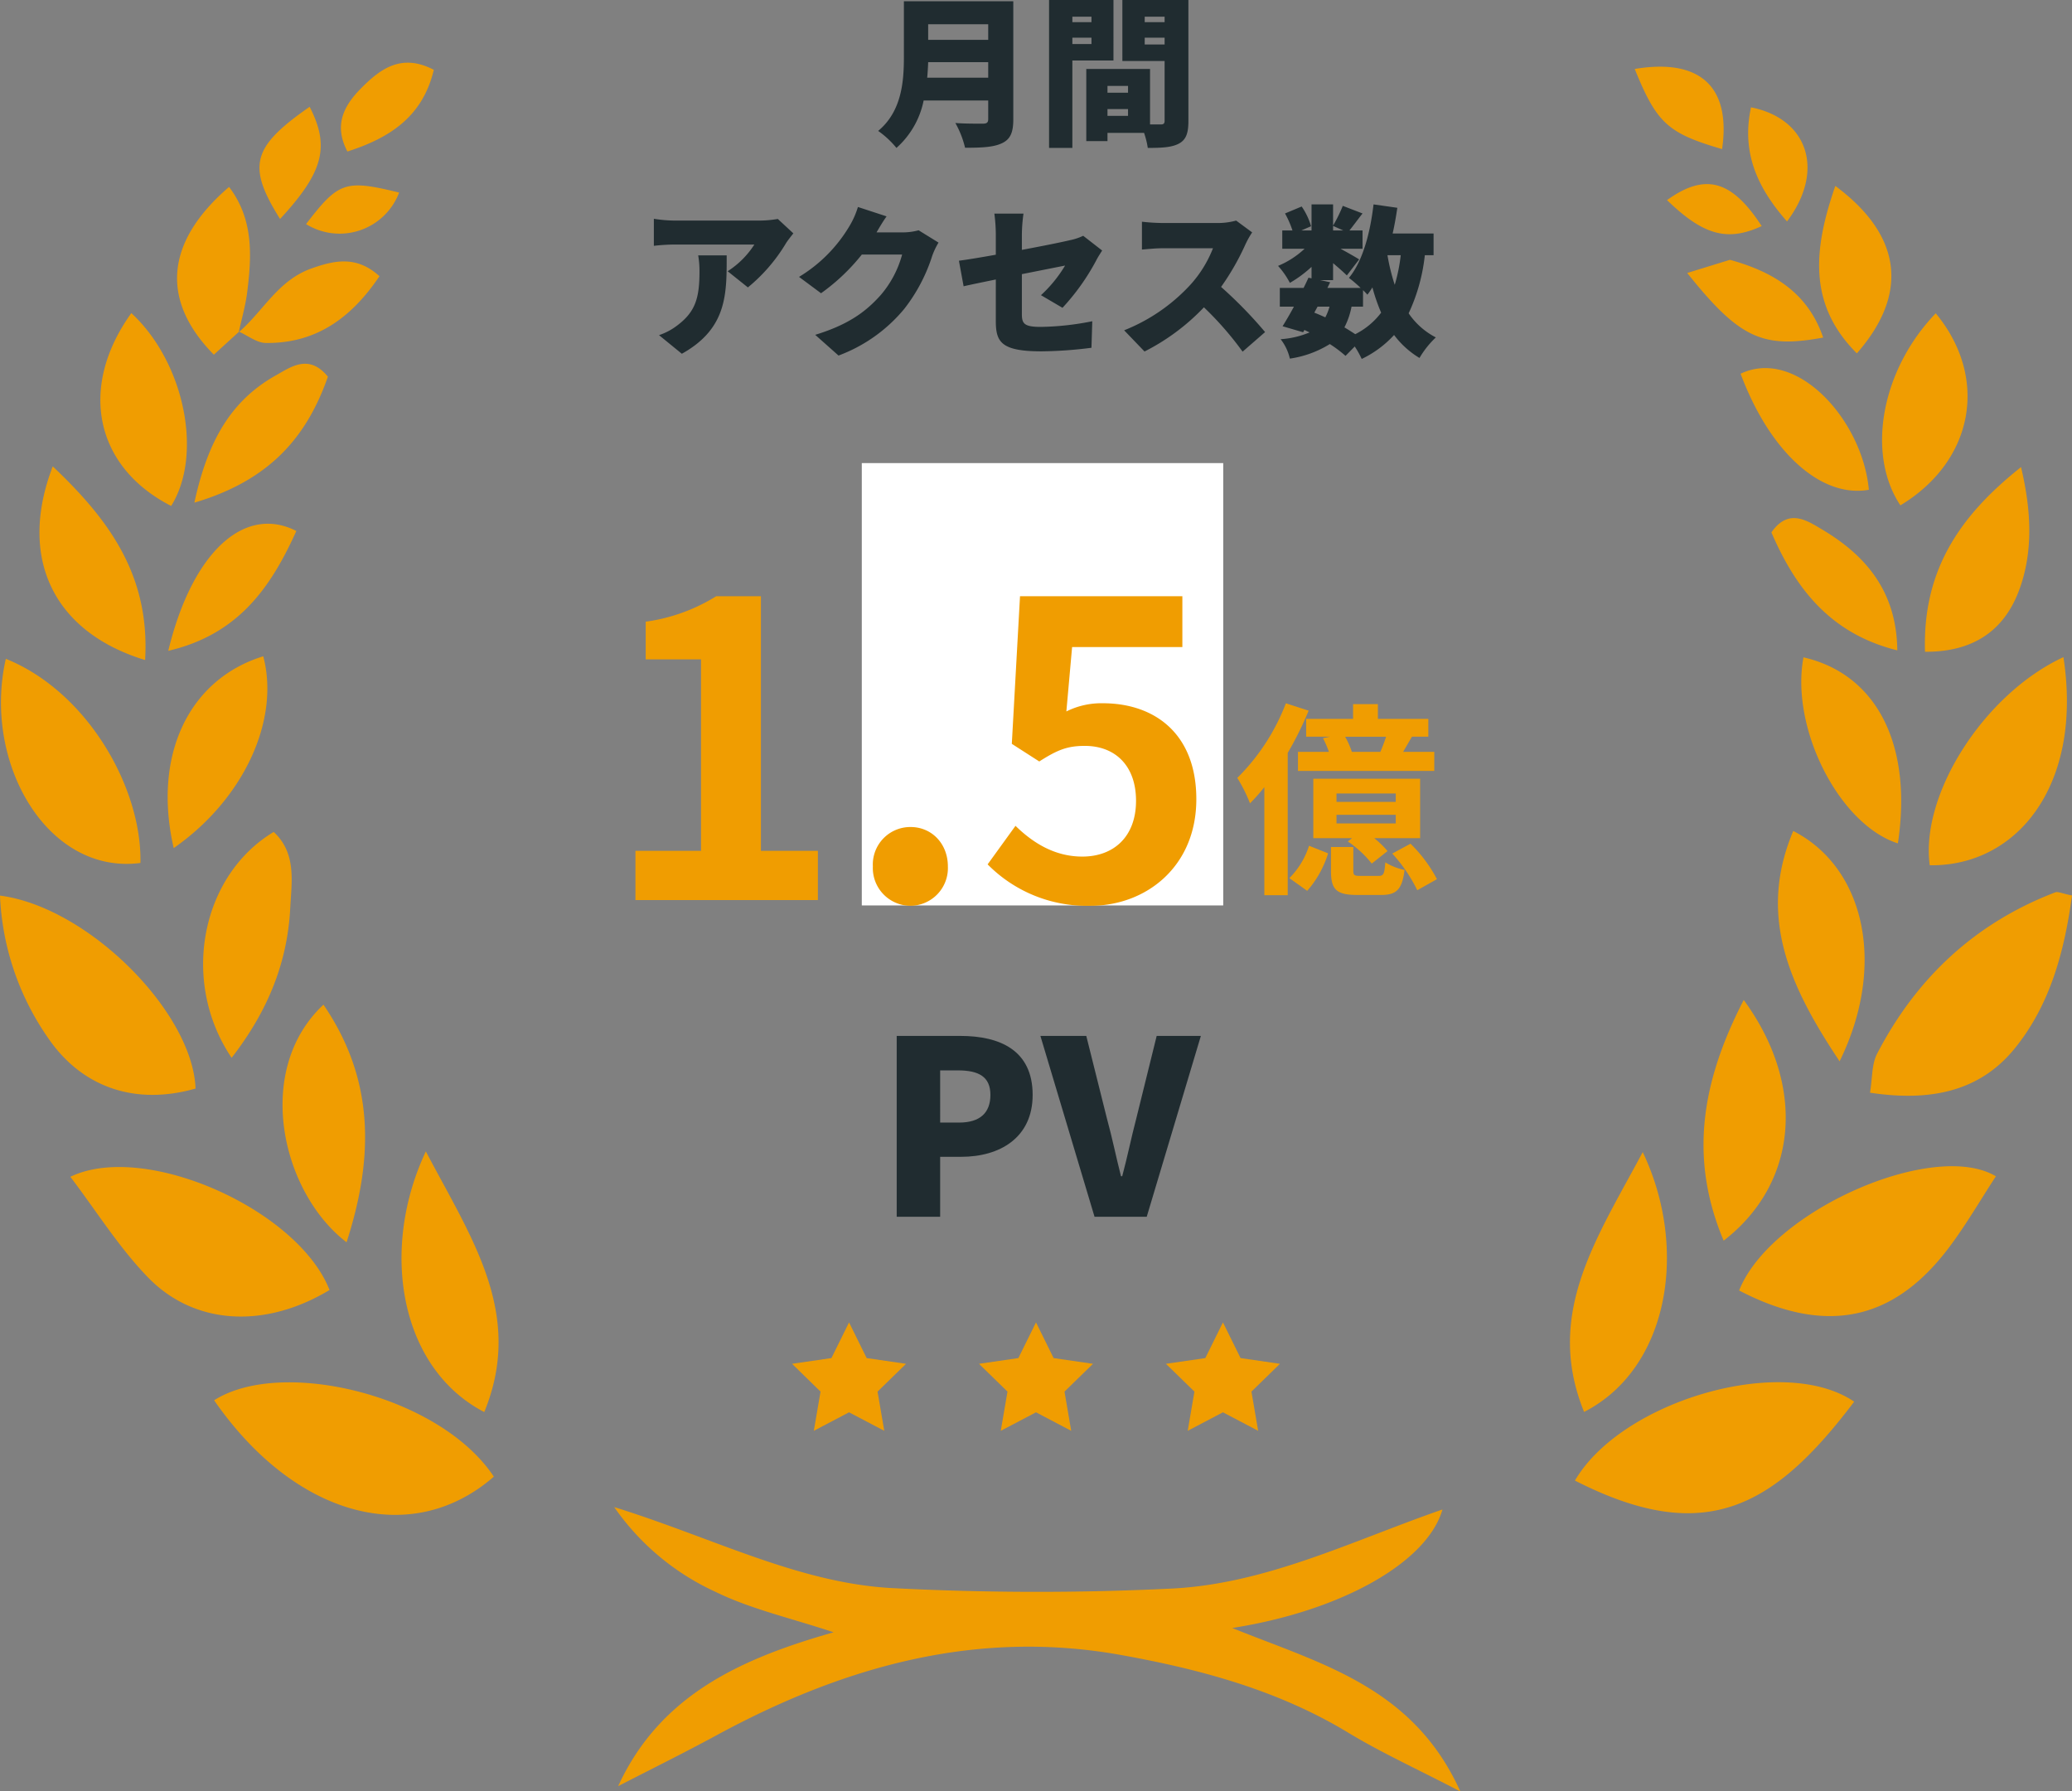
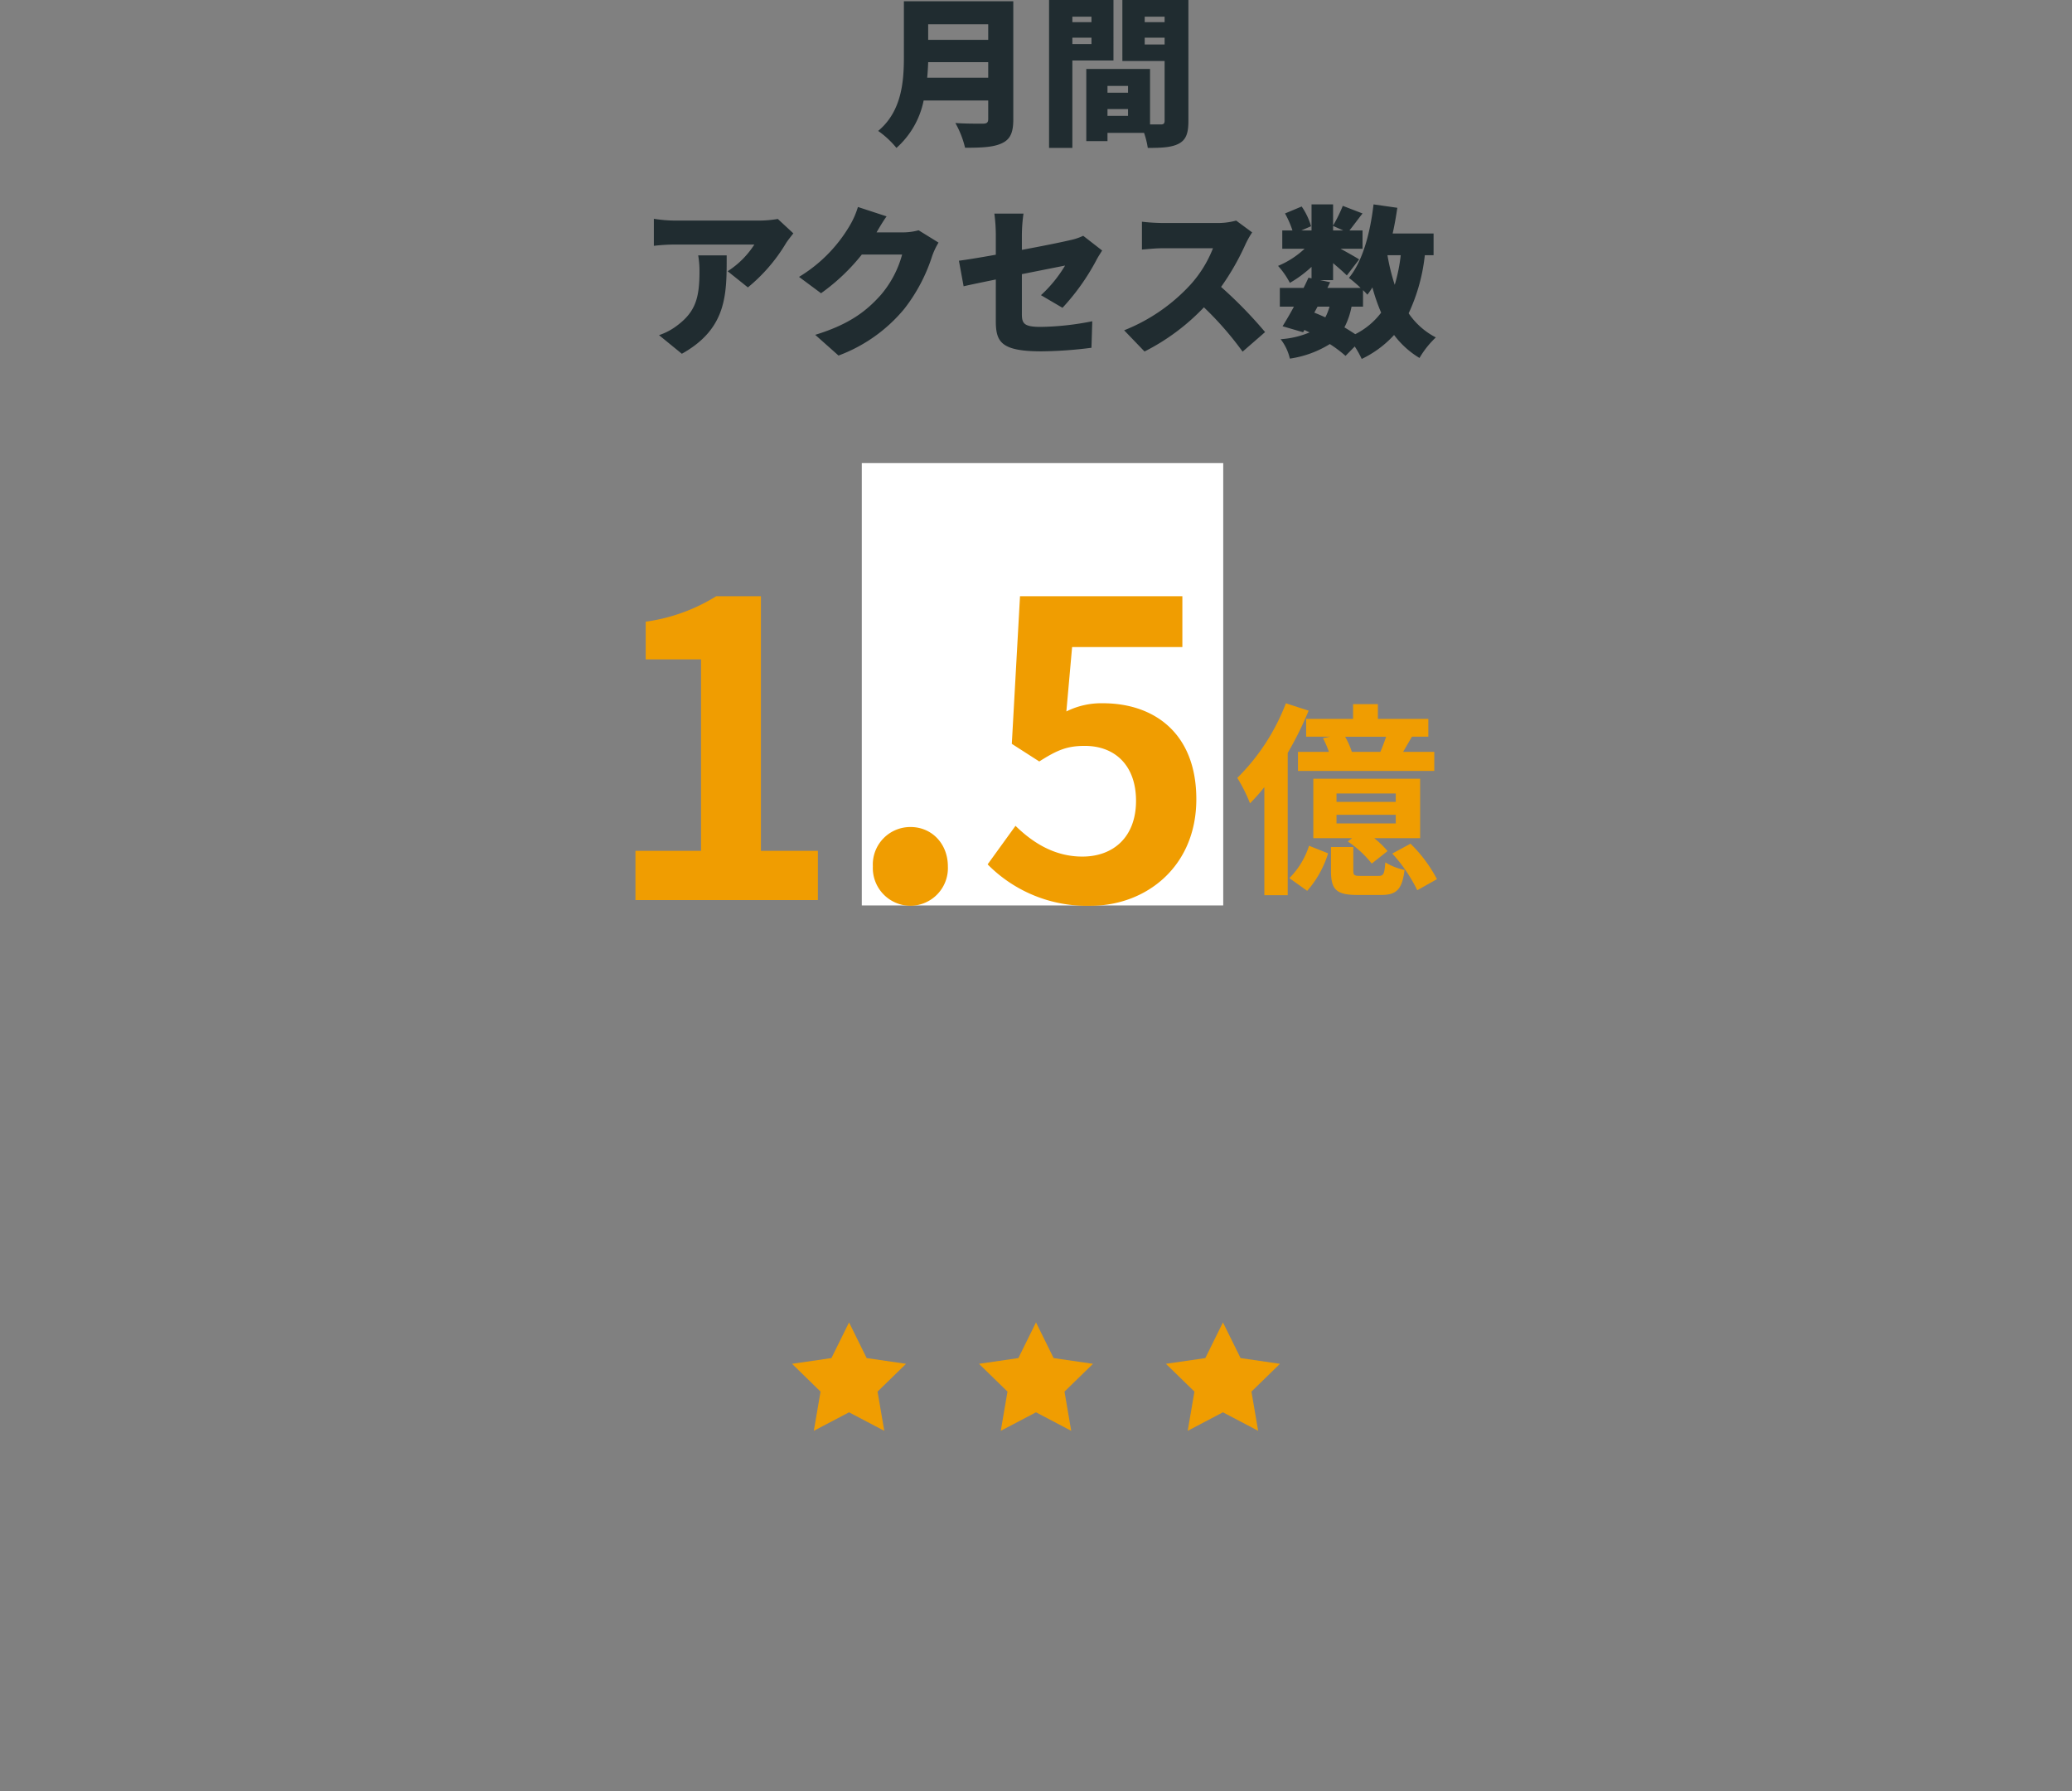
<svg xmlns="http://www.w3.org/2000/svg" width="384.095" height="332.088" viewBox="0 0 384.095 332.088">
  <rect x="0" y="0" width="384.095" height="332.088" fill="#808080" stroke="none" />
  <defs>
    <clipPath id="clip-path">
      <rect id="長方形_1245" data-name="長方形 1245" width="384.095" height="320.468" fill="#f09d01" />
    </clipPath>
  </defs>
  <g id="sec-01-icon-02" transform="translate(-201.246 -2121.153)">
    <g id="sec-01-icon-02-2" data-name="sec-01-icon-02">
      <path id="パス_796" data-name="パス 796" d="M160.753,24.83c.09-.99.15-1.98.18-2.88h11.13v2.88Zm11.31-9.9v2.88h-11.13V14.93Zm4.65-4.26h-20.28V20.96c0,4.47-.36,10.08-4.77,13.74a16.915,16.915,0,0,1,3.39,3.15,15.948,15.948,0,0,0,5.04-8.79h11.97v3.45c0,.6-.24.84-.93.84-.72,0-3.24.03-5.16-.12a17.6,17.6,0,0,1,1.8,4.59c3.06,0,5.25-.09,6.84-.84,1.53-.72,2.1-1.95,2.1-4.41Zm17.46,21.24V30.65h3.81v1.26Zm3.81-5.55v1.26h-3.81V26.36Zm-10.32-7.77V17.42h3.54v1.17Zm13.41.09V17.42h3.69v1.26Zm-9.87-5.16v1.02h-3.54V13.52Zm13.56,0v1.02h-3.69V13.52Zm-9.48,8.13V10.43h-11.94V37.85h4.32V21.65Zm13.89-11.22h-12.24V21.74h7.83V32.81c0,.51-.18.69-.72.69h-1.98V23.21h-11.82V36.59h3.93V35.06h6.78a15.645,15.645,0,0,1,.69,2.79c2.64,0,4.44-.09,5.79-.81,1.32-.72,1.74-1.95,1.74-4.17Zm-73.23,43.26-2.88-2.67a20.72,20.72,0,0,1-3.6.3h-15.57a26.086,26.086,0,0,1-3.81-.33V56a36.026,36.026,0,0,1,3.81-.24h14.82a16.3,16.3,0,0,1-4.95,4.95l3.75,3a31.393,31.393,0,0,0,7.08-8.22C134.893,55.01,135.583,54.14,135.943,53.69Zm-12.36,4.08H118.3a17.085,17.085,0,0,1,.24,3c0,4.89-.75,7.44-4.08,9.96a11.651,11.651,0,0,1-3.42,1.83l4.23,3.45C123.733,71.3,123.583,64.82,123.583,57.77Zm29.64-7.23-5.31-1.74a15.646,15.646,0,0,1-1.59,3.57,27.216,27.216,0,0,1-9.33,9.39l4.08,3.03a37.2,37.2,0,0,0,7.56-7.17h7.47a19.218,19.218,0,0,1-3.96,7.5c-2.55,2.85-5.67,5.4-12.15,7.38l4.32,3.84a28.844,28.844,0,0,0,12.18-8.64,31.447,31.447,0,0,0,5.19-9.84,13.419,13.419,0,0,1,1.17-2.46l-3.69-2.28a11.3,11.3,0,0,1-2.97.39h-4.83C151.813,52.73,152.533,51.5,153.223,50.54Zm20.25,19.38c0,3.9.96,5.64,8.49,5.64a77.275,77.275,0,0,0,9.24-.66l.15-4.92a51.594,51.594,0,0,1-9.54,1.05c-3.12,0-3.51-.63-3.51-2.4V61.25c3.63-.72,6.93-1.38,8.01-1.59a24.625,24.625,0,0,1-4.47,5.49l3.99,2.34a41.433,41.433,0,0,0,6.24-8.76c.3-.6.81-1.38,1.11-1.86l-3.51-2.73a10.463,10.463,0,0,1-2.43.81c-1.38.33-5.04,1.08-8.94,1.8V53.87a30.234,30.234,0,0,1,.3-3.84h-5.4a30.851,30.851,0,0,1,.27,3.84v3.78c-2.85.51-5.4.93-6.84,1.11l.87,4.74c1.29-.3,3.48-.75,5.97-1.26Zm47.52-16.41-2.97-2.19a12.692,12.692,0,0,1-3.6.45H204.4a35.61,35.61,0,0,1-3.84-.24v5.16c.84-.06,2.49-.24,3.84-.24h9.33a22,22,0,0,1-4.2,6.78,33.453,33.453,0,0,1-12.27,8.43l3.78,3.93a40.2,40.2,0,0,0,11.01-8.19,59.561,59.561,0,0,1,7.17,8.22l4.17-3.63a79.926,79.926,0,0,0-8.16-8.37,46.5,46.5,0,0,0,4.53-7.92A16.81,16.81,0,0,1,220.993,53.51Zm20.55,13.77V64.22a10.086,10.086,0,0,1,.81.84,15.257,15.257,0,0,0,.93-1.35,34.266,34.266,0,0,0,1.62,4.68,13.7,13.7,0,0,1-4.8,3.99c-.6-.39-1.29-.84-2.01-1.26a14.053,14.053,0,0,0,1.32-3.84Zm-8.43,0h2.22a10.089,10.089,0,0,1-.78,1.98c-.66-.3-1.35-.6-2.04-.87Zm15.42-9.54a31.138,31.138,0,0,1-1.11,5.49,37.659,37.659,0,0,1-1.35-5.49Zm-12.54-5.43,1.89.84h-1.89Zm18.63,5.43V53.72h-7.59c.36-1.56.63-3.15.87-4.77l-4.41-.63c-.63,5.4-2.04,10.59-4.56,13.62a25.251,25.251,0,0,1,2.16,1.86h-6.15l.51-1.05-1.86-.39h2.4V59.21c.99.84,1.95,1.68,2.55,2.28l2.28-2.97c-.54-.36-2.13-1.26-3.45-1.98h4.08V53.15h-2.43c.69-.84,1.53-2.01,2.43-3.15l-3.66-1.41a27.528,27.528,0,0,1-1.8,3.66V48.32H232v4.83h-1.89l1.8-.78a12.639,12.639,0,0,0-1.74-3.66L227.083,50a17.966,17.966,0,0,1,1.38,3.15h-1.89v3.39h4.14a16.449,16.449,0,0,1-4.92,3.18,14.841,14.841,0,0,1,2.19,3.15A22.348,22.348,0,0,0,232,59.9v2.13l-.57-.12q-.405.9-.9,1.89h-4.41v3.48h2.61c-.72,1.35-1.47,2.61-2.1,3.63l3.81,1.11.24-.42c.33.15.63.3.96.45a16.633,16.633,0,0,1-5.37,1.26,9.11,9.11,0,0,1,1.71,3.6,19.284,19.284,0,0,0,7.41-2.7,23.611,23.611,0,0,1,2.91,2.19l1.71-1.74a17.725,17.725,0,0,1,1.29,2.31,19.546,19.546,0,0,0,6-4.44,16.485,16.485,0,0,0,4.71,4.26,17.121,17.121,0,0,1,3.03-3.81A13.645,13.645,0,0,1,250,68.51a33.856,33.856,0,0,0,3-10.77Z" transform="translate(212.372 2110.723)" fill="#202c30" />
-       <path id="パス_798" data-name="パス 798" d="M155.1,52h8.055V40.885h3.915c7.11,0,13.23-3.51,13.23-11.475,0-8.28-6.075-10.935-13.41-10.935H155.1Zm8.055-17.46V24.865h3.285c3.87,0,6.03,1.17,6.03,4.545,0,3.285-1.89,5.13-5.805,5.13ZM191.773,52h9.675l10.035-33.525h-8.19l-3.78,15.3c-.945,3.6-1.62,7.02-2.61,10.71h-.225c-.945-3.69-1.62-7.11-2.61-10.71l-3.825-15.3h-8.505Z" transform="translate(212.372 2294.714)" fill="#202c30" />
      <path id="パス_797" data-name="パス 797" d="M143.622,101h38.715V90.56H170.244V36.533h-9.483c-4.089,2.61-8.439,4.263-14.964,5.394v8h11.745V90.56h-13.92Zm63.006-11.514H217.61v1.6H206.628Zm0-3.952H217.61v1.558H206.628Zm-5.092,9.69a14.871,14.871,0,0,1-3.648,6l3.306,2.356a18.976,18.976,0,0,0,3.876-6.954Zm4.066.228v4.37c0,3.42.874,4.522,4.864,4.522h4.446c2.774,0,3.876-.95,4.332-4.636a11.143,11.143,0,0,1-3.572-1.406c-.152,2.2-.342,2.508-1.254,2.508h-3.344c-1.178,0-1.33-.114-1.33-1.026V95.452Zm11.362,1.216a28.867,28.867,0,0,1,4.636,6.8l3.648-2.052a26.352,26.352,0,0,0-4.9-6.574ZM204.12,75.274a19.055,19.055,0,0,1,1.1,2.546h-5.738v3.534h25.27V77.82h-5.776l1.634-2.812h3.04V71.7H214.3V68.966h-4.6V71.7H201v3.306h4.446Zm4.1-.266h7.6c-.3.912-.684,1.938-1.064,2.812h-5.282A14.919,14.919,0,0,0,208.224,75.008Zm.494,19.418a19.614,19.614,0,0,1,4.446,4.1l2.926-2.318a16.634,16.634,0,0,0-2.47-2.394h8.512V82.8h-19.8v11.02h7.182ZM197.242,68.814a39,39,0,0,1-9.006,13.832,28.689,28.689,0,0,1,2.356,4.712,34.735,34.735,0,0,0,2.66-3v20.026h4.332V78.01a62.359,62.359,0,0,0,3.876-7.828Z" transform="translate(242.372 2182.714)" fill="#f09d01" />
      <g id="グループ_1549" data-name="グループ 1549" transform="translate(201.246 2132.773)">
        <g id="グループ_1552" data-name="グループ 1552" transform="translate(0 0)">
          <g id="グループ_1551" data-name="グループ 1551">
            <g id="グループ_1550" data-name="グループ 1550" clip-path="url(#clip-path)">
-               <path id="パス_262" data-name="パス 262" d="M114.595,319.482c7.8-16.951,22.824-23.642,39.937-28.512-8.054-2.676-15.366-4.3-21.9-7.5a46.277,46.277,0,0,1-18.774-15.709c18.531,5.764,34.245,14.132,51.677,15.026,17.173.882,34.46.919,51.637.08,17.585-.858,33.495-8.861,50.224-14.662-2.806,9.805-18.712,18.793-38.972,21.971,16.5,6.664,33.545,10.9,42.282,30.3-8.168-4.246-14.679-7.2-20.753-10.881-13.036-7.9-27.394-11.758-42.144-14.413-26.927-4.847-51.562,2.173-75.043,14.916-5.99,3.251-12.108,6.267-18.167,9.392M91.543,262.12c-9.995-15.1-39.322-22.145-51.849-14.158,14.939,21.586,36.556,27.488,51.849,14.158m200.41.722c23.914,12.219,36.761,5.241,51.765-14.624-13.153-8.942-43.1-.2-51.765,14.624M13.042,206.532c4.862,6.392,9.036,13.147,14.445,18.7,8.618,8.848,21.676,9.476,33.6,2.286-5.854-14.947-34.27-27.633-48.047-20.985m348.2,13.176c3.185-4.213,5.841-8.827,8.748-13.272-11.538-6.87-41.753,6.4-47.6,21.17,17.717,9.244,29.768,4.118,38.855-7.9M381,153.8c-14.876,5.693-25.757,15.885-33.037,29.919-1.013,1.956-.856,4.518-1.313,7.221,11.168,1.69,20.351-.2,26.854-8.232,6.444-7.954,9.158-17.711,10.592-28.326-1.9-.379-2.609-.77-3.1-.582m-381,.6a49.83,49.83,0,0,0,8.99,26.5c6.269,9.093,16.12,12.453,27.264,9.273-.517-14.13-19.876-33.65-36.253-35.769m357.729-5.624c16.165.243,28.431-14.842,24.779-38.579-14.8,6.87-26.569,25.547-24.779,38.579M1.08,110.511c-4.367,19.21,7.671,40.113,24.955,37.842.283-14.078-9.964-31.812-24.955-37.842M293.649,250.121c15.736-8.034,19.413-30.277,10.87-48.168-8.542,16.048-18.253,29.99-10.87,48.168m-203.879.025c7.468-18.22-2.357-32.178-10.829-48.319-8.607,18.247-4.836,40.2,10.829,48.319m229.751-31.774c13.7-10.573,15.447-28.592,3.721-44.621-7.82,15.158-10.178,29.3-3.721,44.621M59.96,174.622c-12.987,12.162-7.791,34.806,4.284,44.05,5.144-15.914,5.117-30.277-4.284-44.05M53.81,156.645c.239-4.809,1.189-10.094-3.072-14.043-13.45,8.063-17.371,27.694-7.8,41.872,6.781-8.739,10.366-17.757,10.868-27.828m278.616-14.22c-6.631,15.717-.764,28.688,8.593,42.7,8.764-17.855,4.656-35.934-8.593-42.7M9.78,74.838c-6.451,16.792-.065,30.652,17.12,35.9.938-15.856-6.865-26.18-17.12-35.9M374.41,97.471c2.481-6.968,2.161-14.388.236-22.5-11.379,9.032-18.265,19.12-17.8,34.232,9.533.065,14.976-4.47,17.562-11.733M48.8,110.041c-13.779,4.252-20.556,18.32-16.6,35.558,13.065-9.112,19.716-23.81,16.6-35.558M24.348,46.422c-9.853,13.7-6.794,28.514,7.382,35.75,5.967-9.552,2.431-26.678-7.382-35.75m327.469,98.3c2.758-18.243-3.9-31.37-17.5-34.485-2.46,13.123,6.61,31,17.5,34.485m.465-62.661c13.62-8.207,16.459-23.625,6.556-35.6-10.073,10.446-12.941,26.019-6.556,35.6m-5.844-2.889c-1.166-12.9-13.385-26.456-23.776-21.515,5.462,14.641,14.976,23.089,23.776,21.515M44.263,49.95c.53-2.452,1.244-4.882,1.556-7.361.852-6.788,1.216-13.534-3.356-19.56-11.813,10.161-12.786,20.989-2.82,31.1l4.673-4.261Zm16.524,8.26c-3.5-4.284-6.815-1.836-9.656-.239-8.256,4.64-12.608,12.062-15.1,23.59,13.942-4.12,20.841-12.156,24.752-23.351m283.43-4.324c9.679-11.051,8.394-21.858-3.993-31.039-4,11.574-5.182,21.888,3.993,31.039m-6.49,32.62c-2.76-1.633-6.2-3.982-9.348.57,4.508,10.466,10.958,18.781,23.336,21.867-.119-10.875-5.775-17.573-13.988-22.438m-282.789.308c-9.6-4.9-19.3,3.865-23.741,22.214,13.084-3.042,19.072-11.892,23.741-22.214M44.316,49.872c1.642.727,3.275,2.058,4.927,2.083,9.468.14,16.015-4.818,21.1-12.374-4.148-3.76-8.122-3.044-12.673-1.409-6.176,2.217-8.892,7.927-13.4,11.779Zm293.653,1.085c-2.835-8.331-9.281-12.2-17.282-14.413-2.387.735-4.749,1.464-7.921,2.441,9.679,12.114,13.952,14.055,25.2,11.972M319.23,16.019C320.9,4.558,315.256-.871,303.037,1.164c4.076,10.079,6.153,11.924,16.193,14.855m5.36-7.74c-1.719,8.038.85,14.556,6.677,21.153,7.129-9.487,3.831-19.078-6.677-21.153M66.85,4.834C63.59,8.149,61.9,11.717,64.4,16.465c8.126-2.592,14-6.654,16.015-15.14C74.471-1.784,70.55,1.07,66.85,4.834M57.4,8.176c-10.659,7.429-11.679,10.925-5.483,20.8,8.094-8.737,9.244-13.444,5.483-20.8m16.588,15.9c-10-2.441-11.212-2.029-17.254,5.846a11.8,11.8,0,0,0,17.254-5.846m235.036,1.4c6.746,6.528,11.193,7.749,17.545,4.815-5.546-8.549-10.479-9.9-17.545-4.815" transform="translate(0 0)" fill="#f09d01" />
              <path id="パス_263" data-name="パス 263" d="M87.265,121.988l3.266,6.616,7.3,1.061-5.283,5.151,1.246,7.271-6.53-3.432-6.53,3.432,1.246-7.271L76.7,129.664,84,128.6Z" transform="translate(70.127 111.536)" fill="#f09d01" />
              <path id="パス_264" data-name="パス 264" d="M105.369,121.988l3.266,6.616,7.3,1.061-5.284,5.151,1.246,7.271-6.53-3.432-6.53,3.432,1.246-7.271L94.8,129.664l7.3-1.061Z" transform="translate(86.679 111.536)" fill="#f09d01" />
              <path id="パス_265" data-name="パス 265" d="M123.472,121.988l3.266,6.616,7.3,1.061-5.284,5.151L130,142.086l-6.53-3.432-6.53,3.432,1.246-7.271-5.284-5.151,7.3-1.061Z" transform="translate(103.231 111.536)" fill="#f09d01" />
            </g>
          </g>
        </g>
      </g>
      <rect id="長方形_1349" data-name="長方形 1349" width="67" height="82" transform="translate(361 2207)" fill="#fff" />
      <path id="パス_803" data-name="パス 803" d="M-50.958,0h33.82V-9.12H-27.7v-47.2h-8.284A33.357,33.357,0,0,1-49.058-51.6v6.992H-38.8V-9.12h-12.16Zm51,1.064a6.985,6.985,0,0,0,6.916-7.3c0-4.18-2.964-7.3-6.916-7.3a6.955,6.955,0,0,0-6.992,7.3A7,7,0,0,0,.038,1.064Zm33.364,0c10.26,0,19.608-7.22,19.608-19.76,0-12.236-7.828-17.784-17.328-17.784a14.493,14.493,0,0,0-6.764,1.52l1.064-11.932H50.426v-9.424H20.33l-1.52,27.36L23.9-25.688c3.344-2.128,5.168-2.888,8.436-2.888,5.624,0,9.5,3.648,9.5,10.184,0,6.612-4.1,10.336-9.956,10.336-5.168,0-9.2-2.584-12.388-5.7L14.326-6.612A25.819,25.819,0,0,0,33.4,1.064Z" transform="translate(370 2288)" fill="#f09d01" />
    </g>
  </g>
</svg>